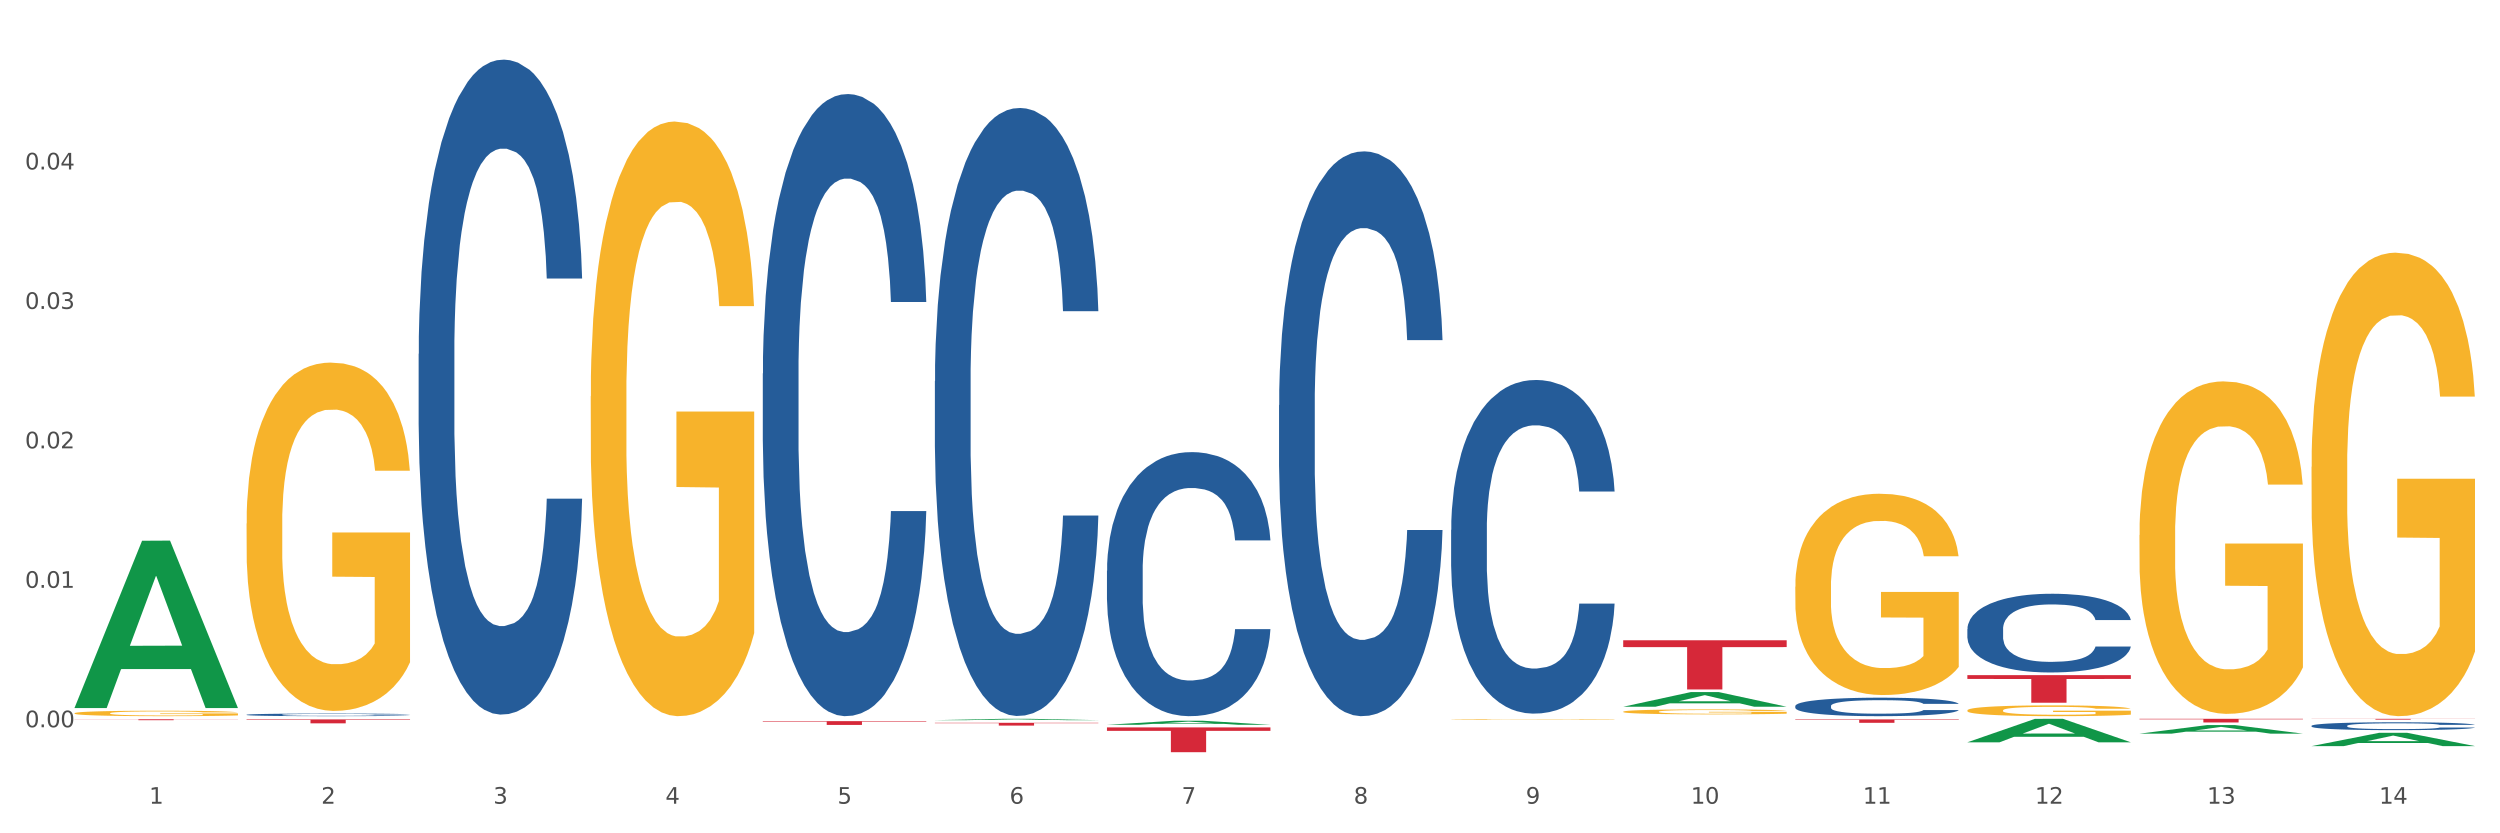
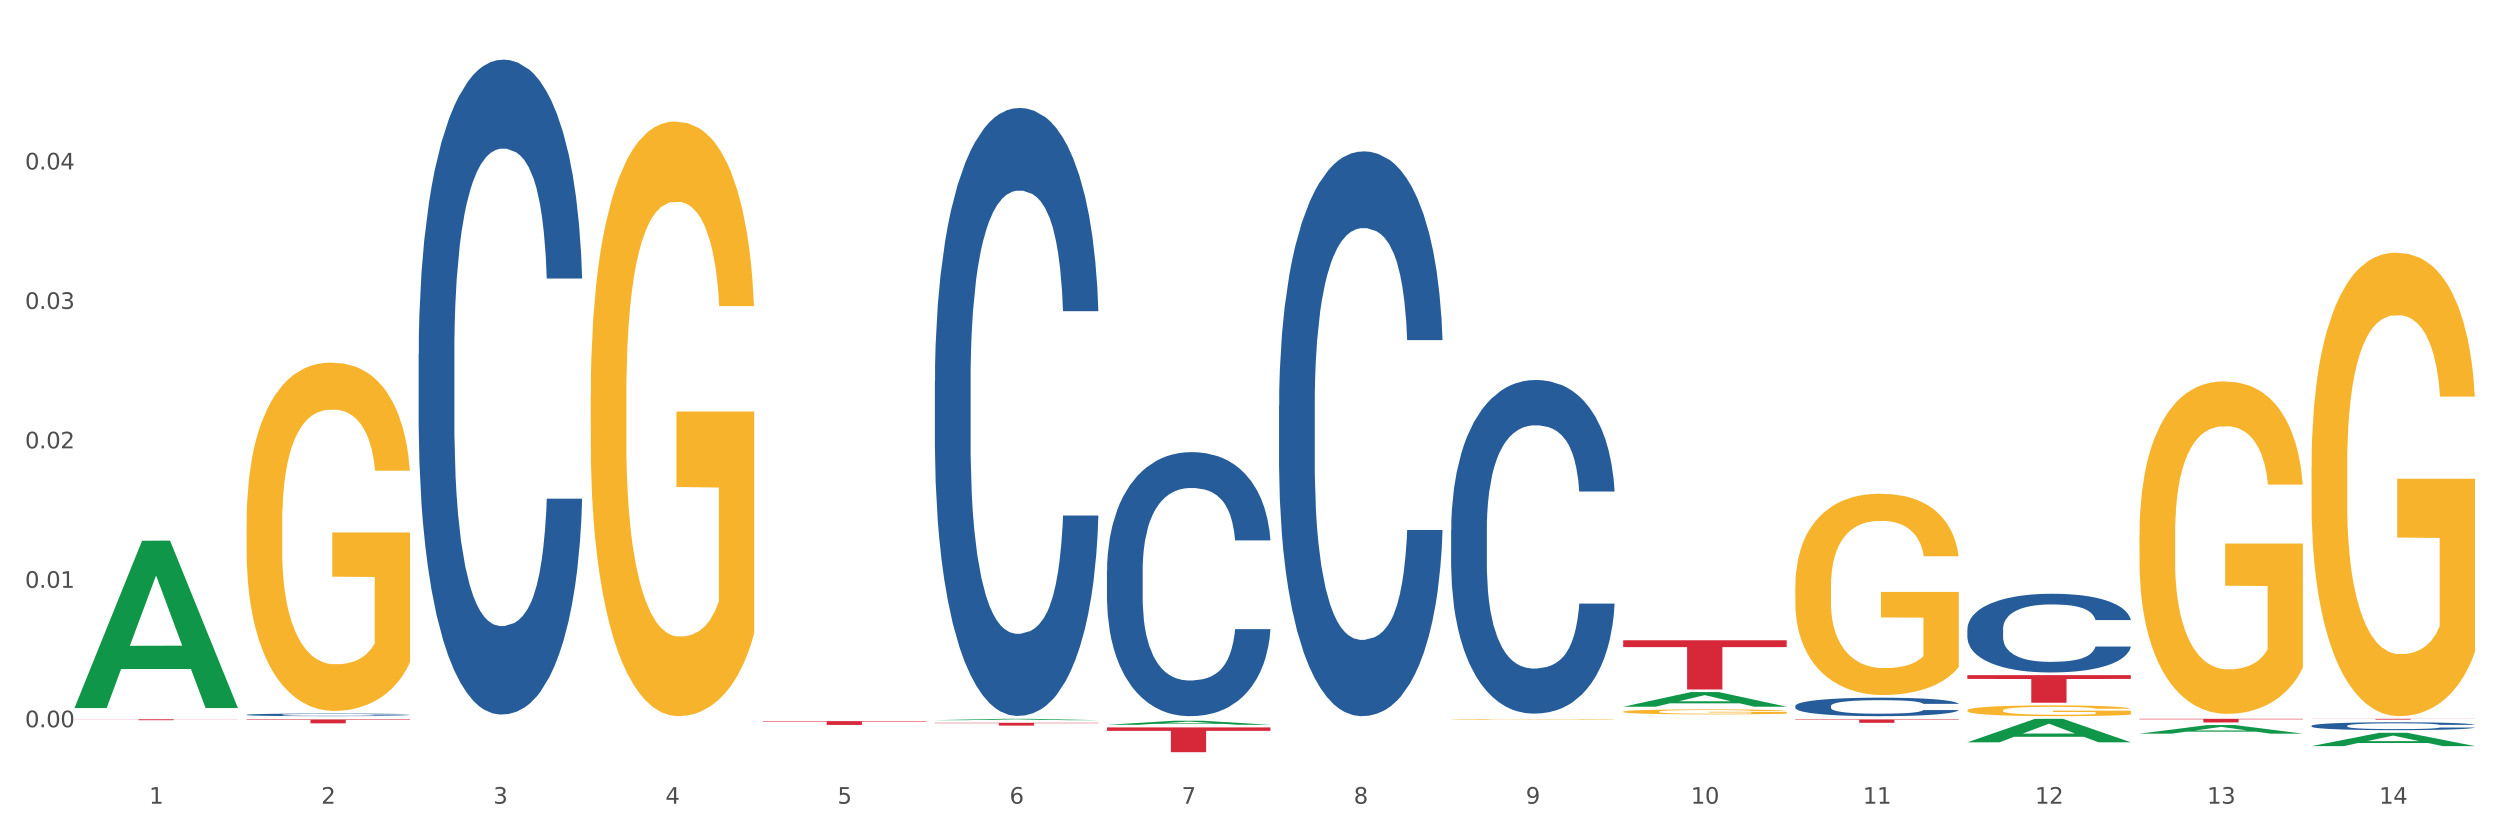
<svg xmlns="http://www.w3.org/2000/svg" xmlns:xlink="http://www.w3.org/1999/xlink" width="1080pt" height="360pt" viewBox="0 0 1080 360" version="1.1">
  <rect x="0" y="0" width="1080" height="360" fill="#333333" stroke="none" />
  <defs>
    <style type="text/css">*{stroke-linejoin: round; stroke-linecap: butt}</style>
  </defs>
  <g id="figure_1">
    <g id="patch_1">
      <path d="M 0 360  L 1080 360  L 1080 0  L 0 0  z " style="fill: #ffffff; stroke: #ffffff; stroke-linejoin: miter" />
    </g>
    <g id="axes_1">
      <g id="matplotlib.axis_1">
        <g id="xtick_1">
          <g id="text_1">
            <g style="fill: #4d4d4d" transform="translate(64.432 347.204) scale(0.096 -0.096)">
              <defs>
                <path id="DejaVuSans-31" d="M 794 531  L 1825 531  L 1825 4091  L 703 3866  L 703 4441  L 1819 4666  L 2450 4666  L 2450 531  L 3481 531  L 3481 0  L 794 0  L 794 531  z " transform="scale(0.016)" />
              </defs>
              <use xlink:href="#DejaVuSans-31" />
            </g>
          </g>
        </g>
        <g id="xtick_2">
          <g id="text_2">
            <g style="fill: #4d4d4d" transform="translate(138.771 347.204) scale(0.096 -0.096)">
              <defs>
                <path id="DejaVuSans-32" d="M 1228 531  L 3431 531  L 3431 0  L 469 0  L 469 531  Q 828 903 1448 1529  Q 2069 2156 2228 2338  Q 2531 2678 2651 2914  Q 2772 3150 2772 3378  Q 2772 3750 2511 3984  Q 2250 4219 1831 4219  Q 1534 4219 1204 4116  Q 875 4013 500 3803  L 500 4441  Q 881 4594 1212 4672  Q 1544 4750 1819 4750  Q 2544 4750 2975 4387  Q 3406 4025 3406 3419  Q 3406 3131 3298 2873  Q 3191 2616 2906 2266  Q 2828 2175 2409 1742  Q 1991 1309 1228 531  z " transform="scale(0.016)" />
              </defs>
              <use xlink:href="#DejaVuSans-32" />
            </g>
          </g>
        </g>
        <g id="xtick_3">
          <g id="text_3">
            <g style="fill: #4d4d4d" transform="translate(213.109 347.204) scale(0.096 -0.096)">
              <defs>
                <path id="DejaVuSans-33" d="M 2597 2516  Q 3050 2419 3304 2112  Q 3559 1806 3559 1356  Q 3559 666 3084 287  Q 2609 -91 1734 -91  Q 1441 -91 1130 -33  Q 819 25 488 141  L 488 750  Q 750 597 1062 519  Q 1375 441 1716 441  Q 2309 441 2620 675  Q 2931 909 2931 1356  Q 2931 1769 2642 2001  Q 2353 2234 1838 2234  L 1294 2234  L 1294 2753  L 1863 2753  Q 2328 2753 2575 2939  Q 2822 3125 2822 3475  Q 2822 3834 2567 4026  Q 2313 4219 1838 4219  Q 1578 4219 1281 4162  Q 984 4106 628 3988  L 628 4550  Q 988 4650 1302 4700  Q 1616 4750 1894 4750  Q 2613 4750 3031 4423  Q 3450 4097 3450 3541  Q 3450 3153 3228 2886  Q 3006 2619 2597 2516  z " transform="scale(0.016)" />
              </defs>
              <use xlink:href="#DejaVuSans-33" />
            </g>
          </g>
        </g>
        <g id="xtick_4">
          <g id="text_4">
            <g style="fill: #4d4d4d" transform="translate(287.448 347.204) scale(0.096 -0.096)">
              <defs>
                <path id="DejaVuSans-34" d="M 2419 4116  L 825 1625  L 2419 1625  L 2419 4116  z M 2253 4666  L 3047 4666  L 3047 1625  L 3713 1625  L 3713 1100  L 3047 1100  L 3047 0  L 2419 0  L 2419 1100  L 313 1100  L 313 1709  L 2253 4666  z " transform="scale(0.016)" />
              </defs>
              <use xlink:href="#DejaVuSans-34" />
            </g>
          </g>
        </g>
        <g id="xtick_5">
          <g id="text_5">
            <g style="fill: #4d4d4d" transform="translate(361.787 347.204) scale(0.096 -0.096)">
              <defs>
                <path id="DejaVuSans-35" d="M 691 4666  L 3169 4666  L 3169 4134  L 1269 4134  L 1269 2991  Q 1406 3038 1543 3061  Q 1681 3084 1819 3084  Q 2600 3084 3056 2656  Q 3513 2228 3513 1497  Q 3513 744 3044 326  Q 2575 -91 1722 -91  Q 1428 -91 1123 -41  Q 819 9 494 109  L 494 744  Q 775 591 1075 516  Q 1375 441 1709 441  Q 2250 441 2565 725  Q 2881 1009 2881 1497  Q 2881 1984 2565 2268  Q 2250 2553 1709 2553  Q 1456 2553 1204 2497  Q 953 2441 691 2322  L 691 4666  z " transform="scale(0.016)" />
              </defs>
              <use xlink:href="#DejaVuSans-35" />
            </g>
          </g>
        </g>
        <g id="xtick_6">
          <g id="text_6">
            <g style="fill: #4d4d4d" transform="translate(436.125 347.204) scale(0.096 -0.096)">
              <defs>
                <path id="DejaVuSans-36" d="M 2113 2584  Q 1688 2584 1439 2293  Q 1191 2003 1191 1497  Q 1191 994 1439 701  Q 1688 409 2113 409  Q 2538 409 2786 701  Q 3034 994 3034 1497  Q 3034 2003 2786 2293  Q 2538 2584 2113 2584  z M 3366 4563  L 3366 3988  Q 3128 4100 2886 4159  Q 2644 4219 2406 4219  Q 1781 4219 1451 3797  Q 1122 3375 1075 2522  Q 1259 2794 1537 2939  Q 1816 3084 2150 3084  Q 2853 3084 3261 2657  Q 3669 2231 3669 1497  Q 3669 778 3244 343  Q 2819 -91 2113 -91  Q 1303 -91 875 529  Q 447 1150 447 2328  Q 447 3434 972 4092  Q 1497 4750 2381 4750  Q 2619 4750 2861 4703  Q 3103 4656 3366 4563  z " transform="scale(0.016)" />
              </defs>
              <use xlink:href="#DejaVuSans-36" />
            </g>
          </g>
        </g>
        <g id="xtick_7">
          <g id="text_7">
            <g style="fill: #4d4d4d" transform="translate(510.464 347.204) scale(0.096 -0.096)">
              <defs>
                <path id="DejaVuSans-37" d="M 525 4666  L 3525 4666  L 3525 4397  L 1831 0  L 1172 0  L 2766 4134  L 525 4134  L 525 4666  z " transform="scale(0.016)" />
              </defs>
              <use xlink:href="#DejaVuSans-37" />
            </g>
          </g>
        </g>
        <g id="xtick_8">
          <g id="text_8">
            <g style="fill: #4d4d4d" transform="translate(584.803 347.204) scale(0.096 -0.096)">
              <defs>
                <path id="DejaVuSans-38" d="M 2034 2216  Q 1584 2216 1326 1975  Q 1069 1734 1069 1313  Q 1069 891 1326 650  Q 1584 409 2034 409  Q 2484 409 2743 651  Q 3003 894 3003 1313  Q 3003 1734 2745 1975  Q 2488 2216 2034 2216  z M 1403 2484  Q 997 2584 770 2862  Q 544 3141 544 3541  Q 544 4100 942 4425  Q 1341 4750 2034 4750  Q 2731 4750 3128 4425  Q 3525 4100 3525 3541  Q 3525 3141 3298 2862  Q 3072 2584 2669 2484  Q 3125 2378 3379 2068  Q 3634 1759 3634 1313  Q 3634 634 3220 271  Q 2806 -91 2034 -91  Q 1263 -91 848 271  Q 434 634 434 1313  Q 434 1759 690 2068  Q 947 2378 1403 2484  z M 1172 3481  Q 1172 3119 1398 2916  Q 1625 2713 2034 2713  Q 2441 2713 2670 2916  Q 2900 3119 2900 3481  Q 2900 3844 2670 4047  Q 2441 4250 2034 4250  Q 1625 4250 1398 4047  Q 1172 3844 1172 3481  z " transform="scale(0.016)" />
              </defs>
              <use xlink:href="#DejaVuSans-38" />
            </g>
          </g>
        </g>
        <g id="xtick_9">
          <g id="text_9">
            <g style="fill: #4d4d4d" transform="translate(659.142 347.204) scale(0.096 -0.096)">
              <defs>
                <path id="DejaVuSans-39" d="M 703 97  L 703 672  Q 941 559 1184 500  Q 1428 441 1663 441  Q 2288 441 2617 861  Q 2947 1281 2994 2138  Q 2813 1869 2534 1725  Q 2256 1581 1919 1581  Q 1219 1581 811 2004  Q 403 2428 403 3163  Q 403 3881 828 4315  Q 1253 4750 1959 4750  Q 2769 4750 3195 4129  Q 3622 3509 3622 2328  Q 3622 1225 3098 567  Q 2575 -91 1691 -91  Q 1453 -91 1209 -44  Q 966 3 703 97  z M 1959 2075  Q 2384 2075 2632 2365  Q 2881 2656 2881 3163  Q 2881 3666 2632 3958  Q 2384 4250 1959 4250  Q 1534 4250 1286 3958  Q 1038 3666 1038 3163  Q 1038 2656 1286 2365  Q 1534 2075 1959 2075  z " transform="scale(0.016)" />
              </defs>
              <use xlink:href="#DejaVuSans-39" />
            </g>
          </g>
        </g>
        <g id="xtick_10">
          <g id="text_10">
            <g style="fill: #4d4d4d" transform="translate(730.426 347.204) scale(0.096 -0.096)">
              <defs>
                <path id="DejaVuSans-30" d="M 2034 4250  Q 1547 4250 1301 3770  Q 1056 3291 1056 2328  Q 1056 1369 1301 889  Q 1547 409 2034 409  Q 2525 409 2770 889  Q 3016 1369 3016 2328  Q 3016 3291 2770 3770  Q 2525 4250 2034 4250  z M 2034 4750  Q 2819 4750 3233 4129  Q 3647 3509 3647 2328  Q 3647 1150 3233 529  Q 2819 -91 2034 -91  Q 1250 -91 836 529  Q 422 1150 422 2328  Q 422 3509 836 4129  Q 1250 4750 2034 4750  z " transform="scale(0.016)" />
              </defs>
              <use xlink:href="#DejaVuSans-31" />
              <use xlink:href="#DejaVuSans-30" transform="translate(63.623 0)" />
            </g>
          </g>
        </g>
        <g id="xtick_11">
          <g id="text_11">
            <g style="fill: #4d4d4d" transform="translate(804.765 347.204) scale(0.096 -0.096)">
              <use xlink:href="#DejaVuSans-31" />
              <use xlink:href="#DejaVuSans-31" transform="translate(63.623 0)" />
            </g>
          </g>
        </g>
        <g id="xtick_12">
          <g id="text_12">
            <g style="fill: #4d4d4d" transform="translate(879.104 347.204) scale(0.096 -0.096)">
              <use xlink:href="#DejaVuSans-31" />
              <use xlink:href="#DejaVuSans-32" transform="translate(63.623 0)" />
            </g>
          </g>
        </g>
        <g id="xtick_13">
          <g id="text_13">
            <g style="fill: #4d4d4d" transform="translate(953.442 347.204) scale(0.096 -0.096)">
              <use xlink:href="#DejaVuSans-31" />
              <use xlink:href="#DejaVuSans-33" transform="translate(63.623 0)" />
            </g>
          </g>
        </g>
        <g id="xtick_14">
          <g id="text_14">
            <g style="fill: #4d4d4d" transform="translate(1027.781 347.204) scale(0.096 -0.096)">
              <use xlink:href="#DejaVuSans-31" />
              <use xlink:href="#DejaVuSans-34" transform="translate(63.623 0)" />
            </g>
          </g>
        </g>
        <g id="xtick_15" />
        <g id="xtick_16" />
        <g id="xtick_17" />
        <g id="xtick_18" />
        <g id="xtick_19" />
        <g id="xtick_20" />
        <g id="xtick_21" />
        <g id="xtick_22" />
        <g id="xtick_23" />
        <g id="xtick_24" />
        <g id="xtick_25" />
        <g id="xtick_26" />
        <g id="xtick_27" />
      </g>
      <g id="matplotlib.axis_2">
        <g id="ytick_1">
          <g id="text_15">
            <g style="fill: #4d4d4d" transform="translate(10.8 314.176) scale(0.096 -0.096)">
              <defs>
                <path id="DejaVuSans-2e" d="M 684 794  L 1344 794  L 1344 0  L 684 0  L 684 794  z " transform="scale(0.016)" />
              </defs>
              <use xlink:href="#DejaVuSans-30" />
              <use xlink:href="#DejaVuSans-2e" transform="translate(63.623 0)" />
              <use xlink:href="#DejaVuSans-30" transform="translate(95.41 0)" />
              <use xlink:href="#DejaVuSans-30" transform="translate(159.033 0)" />
            </g>
          </g>
        </g>
        <g id="ytick_2">
          <g id="text_16">
            <g style="fill: #4d4d4d" transform="translate(10.8 253.934) scale(0.096 -0.096)">
              <use xlink:href="#DejaVuSans-30" />
              <use xlink:href="#DejaVuSans-2e" transform="translate(63.623 0)" />
              <use xlink:href="#DejaVuSans-30" transform="translate(95.41 0)" />
              <use xlink:href="#DejaVuSans-31" transform="translate(159.033 0)" />
            </g>
          </g>
        </g>
        <g id="ytick_3">
          <g id="text_17">
            <g style="fill: #4d4d4d" transform="translate(10.8 193.692) scale(0.096 -0.096)">
              <use xlink:href="#DejaVuSans-30" />
              <use xlink:href="#DejaVuSans-2e" transform="translate(63.623 0)" />
              <use xlink:href="#DejaVuSans-30" transform="translate(95.41 0)" />
              <use xlink:href="#DejaVuSans-32" transform="translate(159.033 0)" />
            </g>
          </g>
        </g>
        <g id="ytick_4">
          <g id="text_18">
            <g style="fill: #4d4d4d" transform="translate(10.8 133.45) scale(0.096 -0.096)">
              <use xlink:href="#DejaVuSans-30" />
              <use xlink:href="#DejaVuSans-2e" transform="translate(63.623 0)" />
              <use xlink:href="#DejaVuSans-30" transform="translate(95.41 0)" />
              <use xlink:href="#DejaVuSans-33" transform="translate(159.033 0)" />
            </g>
          </g>
        </g>
        <g id="ytick_5">
          <g id="text_19">
            <g style="fill: #4d4d4d" transform="translate(10.8 73.208) scale(0.096 -0.096)">
              <use xlink:href="#DejaVuSans-30" />
              <use xlink:href="#DejaVuSans-2e" transform="translate(63.623 0)" />
              <use xlink:href="#DejaVuSans-30" transform="translate(95.41 0)" />
              <use xlink:href="#DejaVuSans-34" transform="translate(159.033 0)" />
            </g>
          </g>
        </g>
        <g id="ytick_6" />
        <g id="ytick_7" />
        <g id="ytick_8" />
        <g id="ytick_9" />
        <g id="ytick_10" />
      </g>
      <g id="PolyCollection_1">
        <path d="M 32.175 305.756  L 32.248 305.688  L 61.37 233.603  L 73.456 233.535  L 102.797 305.892  L 88.818 305.892  L 82.484 289.043  L 52.415 289.043  L 52.197 289.315  L 46.081 305.892  L 32.175 305.892  L 32.175 305.756  L 56.201 278.987  L 78.698 278.92  L 67.559 248.957  L 67.413 248.821  L 67.267 249.025  L 56.128 278.92  L 56.201 278.987  L 32.175 305.756  z " clip-path="url(#p12ffc79127)" style="fill: #109648" />
        <path d="M 924.24 231.13  L 924.323 230.998  L 924.323 226.276  L 924.49 222.21  L 925.323 212.372  L 926.574 204.239  L 927.491 199.91  L 928.408 196.368  L 929.492 192.826  L 930.826 189.153  L 933.244 183.775  L 934.745 181.021  L 936.58 178.135  L 939.915 173.937  L 942.333 171.576  L 944.834 169.608  L 948.92 167.247  L 951.588 166.198  L 954.423 165.411  L 957.841 164.886  L 960.426 164.755  L 966.096 165.148  L 970.932 166.329  L 973.266 167.247  L 976.268 168.821  L 977.852 169.871  L 980.437 171.969  L 983.105 174.724  L 984.939 177.085  L 987.691 181.545  L 989.775 186.005  L 991.693 191.515  L 992.693 195.319  L 993.444 198.86  L 994.111 202.927  L 994.778 209.354  L 979.77 209.354  L 979.186 204.763  L 978.269 200.435  L 976.935 196.237  L 975.768 193.613  L 973.766 190.334  L 971.932 188.235  L 970.014 186.661  L 967.68 185.349  L 965.845 184.693  L 963.261 184.169  L 958.175 184.3  L 954.756 185.349  L 952.422 186.661  L 950.921 187.842  L 949.587 189.153  L 948.086 190.99  L 946.335 193.745  L 945.084 196.237  L 943.834 199.385  L 942.833 202.533  L 941.916 206.206  L 941.165 210.142  L 940.582 214.208  L 940.081 219.193  L 939.665 227.457  L 939.665 245.428  L 939.831 249.494  L 940.248 254.872  L 940.749 258.939  L 941.582 263.792  L 942.333 267.072  L 943.75 271.794  L 945.334 275.729  L 946.585 278.222  L 947.836 280.32  L 950.004 283.206  L 952.422 285.567  L 954.506 287.01  L 957.341 288.322  L 959.259 288.847  L 960.926 289.109  L 965.012 289.109  L 967.93 288.716  L 971.182 287.797  L 973.683 286.617  L 975.768 285.174  L 978.102 282.813  L 979.603 280.583  L 979.603 253.167  L 961.26 253.036  L 961.26 234.803  L 994.861 234.803  L 994.861 288.322  L 993.444 291.077  L 991.86 293.569  L 990.192 295.799  L 987.691 298.554  L 984.689 301.177  L 982.021 303.014  L 979.186 304.588  L 975.851 306.031  L 971.515 307.343  L 968.847 307.867  L 965.512 308.261  L 961.593 308.392  L 958.175 308.13  L 954.84 307.474  L 951.338 306.293  L 947.919 304.588  L 945.334 302.883  L 942.75 300.784  L 939.998 298.029  L 937.83 295.406  L 936.163 293.044  L 934.328 290.027  L 932.327 286.092  L 930.826 282.55  L 929.492 278.877  L 928.075 274.155  L 927.074 270.089  L 926.074 264.973  L 925.49 261.169  L 924.823 255.266  L 924.323 247.002  L 924.24 231.13  z " clip-path="url(#p12ffc79127)" style="fill: #f7b32b" />
        <path d="M 998.578 201.678  L 998.662 201.495  L 998.662 194.912  L 998.828 189.243  L 999.662 175.528  L 1000.913 164.19  L 1001.83 158.155  L 1002.747 153.217  L 1003.831 148.28  L 1005.165 143.16  L 1007.583 135.662  L 1009.084 131.822  L 1010.918 127.798  L 1014.253 121.946  L 1016.671 118.655  L 1019.173 115.912  L 1023.258 112.62  L 1025.926 111.157  L 1028.761 110.06  L 1032.18 109.328  L 1034.765 109.145  L 1040.434 109.694  L 1045.27 111.34  L 1047.605 112.62  L 1050.607 114.815  L 1052.191 116.277  L 1054.775 119.203  L 1057.444 123.044  L 1059.278 126.335  L 1062.029 132.553  L 1064.114 138.771  L 1066.032 146.451  L 1067.032 151.755  L 1067.783 156.692  L 1068.45 162.361  L 1069.117 171.322  L 1054.108 171.322  L 1053.525 164.921  L 1052.608 158.886  L 1051.274 153.035  L 1050.106 149.377  L 1048.105 144.805  L 1046.271 141.879  L 1044.353 139.685  L 1042.019 137.856  L 1040.184 136.942  L 1037.599 136.21  L 1032.513 136.393  L 1029.095 137.856  L 1026.76 139.685  L 1025.259 141.331  L 1023.925 143.16  L 1022.425 145.72  L 1020.674 149.56  L 1019.423 153.035  L 1018.172 157.424  L 1017.172 161.812  L 1016.255 166.933  L 1015.504 172.419  L 1014.92 178.088  L 1014.42 185.037  L 1014.003 196.558  L 1014.003 221.611  L 1014.17 227.28  L 1014.587 234.778  L 1015.087 240.447  L 1015.921 247.213  L 1016.671 251.785  L 1018.089 258.368  L 1019.673 263.855  L 1020.924 267.329  L 1022.174 270.255  L 1024.342 274.278  L 1026.76 277.57  L 1028.845 279.582  L 1031.68 281.41  L 1033.597 282.142  L 1035.265 282.507  L 1039.35 282.507  L 1042.269 281.959  L 1045.52 280.679  L 1048.022 279.033  L 1050.106 277.021  L 1052.441 273.73  L 1053.942 270.621  L 1053.942 232.401  L 1035.598 232.218  L 1035.598 206.799  L 1069.2 206.799  L 1069.2 281.41  L 1067.783 285.251  L 1066.198 288.725  L 1064.531 291.834  L 1062.029 295.674  L 1059.028 299.332  L 1056.36 301.892  L 1053.525 304.086  L 1050.19 306.098  L 1045.854 307.927  L 1043.186 308.658  L 1039.851 309.207  L 1035.932 309.39  L 1032.513 309.024  L 1029.178 308.109  L 1025.676 306.464  L 1022.258 304.086  L 1019.673 301.709  L 1017.088 298.783  L 1014.337 294.943  L 1012.169 291.285  L 1010.501 287.994  L 1008.667 283.788  L 1006.666 278.301  L 1005.165 273.364  L 1003.831 268.244  L 1002.414 261.66  L 1001.413 255.991  L 1000.413 248.859  L 999.829 243.556  L 999.162 235.327  L 998.662 223.806  L 998.578 201.678  z " clip-path="url(#p12ffc79127)" style="fill: #f7b32b" />
        <path d="M 32.175 310.727  L 102.797 310.727  L 102.797 310.782  L 75.017 310.783  L 75.017 311.125  L 59.788 311.125  L 59.788 310.783  L 32.175 310.782  L 32.175 310.728  L 32.175 310.727  z " clip-path="url(#p12ffc79127)" style="fill: #d62839" />
        <path d="M 106.514 310.767  L 177.135 310.767  L 177.135 311.005  L 149.355 311.007  L 149.355 312.48  L 134.126 312.48  L 134.126 311.007  L 106.514 311.005  L 106.514 310.769  L 106.514 310.767  z " clip-path="url(#p12ffc79127)" style="fill: #d62839" />
        <path d="M 329.53 311.521  L 400.152 311.521  L 400.152 311.751  L 372.371 311.752  L 372.371 313.172  L 357.143 313.172  L 357.143 311.752  L 329.53 311.751  L 329.53 311.523  L 329.53 311.521  z " clip-path="url(#p12ffc79127)" style="fill: #d62839" />
        <path d="M 403.869 312.252  L 474.49 312.252  L 474.49 312.419  L 446.71 312.421  L 446.71 313.455  L 431.481 313.455  L 431.481 312.421  L 403.869 312.419  L 403.869 312.253  L 403.869 312.252  z " clip-path="url(#p12ffc79127)" style="fill: #d62839" />
        <path d="M 478.207 314.247  L 548.829 314.247  L 548.829 315.734  L 521.049 315.744  L 521.049 324.95  L 505.82 324.95  L 505.82 315.744  L 478.207 315.734  L 478.207 314.257  L 478.207 314.247  z " clip-path="url(#p12ffc79127)" style="fill: #d62839" />
        <path d="M 701.223 276.595  L 771.845 276.595  L 771.845 279.547  L 744.065 279.567  L 744.065 297.837  L 728.836 297.837  L 728.836 279.567  L 701.223 279.547  L 701.223 276.615  L 701.223 276.595  z " clip-path="url(#p12ffc79127)" style="fill: #d62839" />
        <path d="M 775.562 310.773  L 846.184 310.773  L 846.184 310.979  L 818.404 310.98  L 818.404 312.256  L 803.175 312.256  L 803.175 310.98  L 775.562 310.979  L 775.562 310.774  L 775.562 310.773  z " clip-path="url(#p12ffc79127)" style="fill: #d62839" />
        <path d="M 924.24 310.529  L 994.861 310.529  L 994.861 310.747  L 967.081 310.748  L 967.081 312.097  L 951.852 312.097  L 951.852 310.748  L 924.24 310.747  L 924.24 310.53  L 924.24 310.529  z " clip-path="url(#p12ffc79127)" style="fill: #d62839" />
        <path d="M 849.901 306.883  L 849.984 306.879  L 849.984 306.726  L 850.151 306.594  L 850.985 306.275  L 852.235 306.011  L 853.153 305.871  L 854.07 305.756  L 855.154 305.641  L 856.488 305.522  L 858.906 305.347  L 860.407 305.258  L 862.241 305.164  L 865.576 305.028  L 867.994 304.952  L 870.495 304.888  L 874.581 304.811  L 877.249 304.777  L 880.084 304.752  L 883.502 304.735  L 886.087 304.73  L 891.757 304.743  L 896.593 304.781  L 898.927 304.811  L 901.929 304.862  L 903.513 304.896  L 906.098 304.964  L 908.766 305.054  L 910.601 305.13  L 913.352 305.275  L 915.436 305.42  L 917.354 305.598  L 918.355 305.722  L 919.105 305.837  L 919.772 305.969  L 920.439 306.177  L 905.431 306.177  L 904.847 306.028  L 903.93 305.888  L 902.596 305.752  L 901.429 305.666  L 899.428 305.56  L 897.593 305.492  L 895.676 305.441  L 893.341 305.398  L 891.507 305.377  L 888.922 305.36  L 883.836 305.364  L 880.417 305.398  L 878.083 305.441  L 876.582 305.479  L 875.248 305.522  L 873.747 305.581  L 871.996 305.671  L 870.745 305.752  L 869.495 305.854  L 868.494 305.956  L 867.577 306.075  L 866.827 306.203  L 866.243 306.334  L 865.743 306.496  L 865.326 306.764  L 865.326 307.347  L 865.493 307.479  L 865.91 307.654  L 866.41 307.785  L 867.244 307.943  L 867.994 308.049  L 869.411 308.202  L 870.996 308.33  L 872.246 308.411  L 873.497 308.479  L 875.665 308.573  L 878.083 308.649  L 880.167 308.696  L 883.002 308.739  L 884.92 308.756  L 886.587 308.764  L 890.673 308.764  L 893.591 308.751  L 896.843 308.722  L 899.344 308.683  L 901.429 308.636  L 903.763 308.56  L 905.264 308.487  L 905.264 307.598  L 886.921 307.594  L 886.921 307.003  L 920.523 307.003  L 920.523 308.739  L 919.105 308.828  L 917.521 308.909  L 915.853 308.981  L 913.352 309.07  L 910.35 309.156  L 907.682 309.215  L 904.847 309.266  L 901.512 309.313  L 897.177 309.355  L 894.508 309.373  L 891.173 309.385  L 887.254 309.39  L 883.836 309.381  L 880.501 309.36  L 876.999 309.321  L 873.58 309.266  L 870.996 309.211  L 868.411 309.143  L 865.659 309.053  L 863.492 308.968  L 861.824 308.892  L 859.99 308.794  L 857.989 308.666  L 856.488 308.551  L 855.154 308.432  L 853.736 308.279  L 852.736 308.147  L 851.735 307.981  L 851.151 307.858  L 850.484 307.666  L 849.984 307.398  L 849.901 306.883  z " clip-path="url(#p12ffc79127)" style="fill: #f7b32b" />
        <path d="M 998.578 310.529  L 1069.2 310.529  L 1069.2 310.577  L 1041.42 310.577  L 1041.42 310.878  L 1026.191 310.878  L 1026.191 310.577  L 998.578 310.577  L 998.578 310.529  L 998.578 310.529  z " clip-path="url(#p12ffc79127)" style="fill: #d62839" />
        <path d="M 998.578 313.549  L 998.662 313.545  L 998.662 313.458  L 998.912 313.34  L 999.83 313.122  L 1000.999 312.957  L 1003.003 312.764  L 1004.088 312.683  L 1005.507 312.593  L 1008.429 312.446  L 1011.768 312.322  L 1014.105 312.253  L 1015.858 312.21  L 1019.781 312.132  L 1022.035 312.098  L 1024.373 312.07  L 1026.376 312.051  L 1029.715 312.029  L 1032.387 312.02  L 1035.475 312.017  L 1038.063 312.02  L 1041.486 312.032  L 1046.494 312.07  L 1048.414 312.092  L 1051.002 312.129  L 1053.673 312.179  L 1055.844 312.229  L 1058.348 312.3  L 1060.936 312.394  L 1063.44 312.512  L 1065.193 312.621  L 1066.612 312.736  L 1067.864 312.876  L 1068.783 313.029  L 1069.2 313.156  L 1053.924 313.156  L 1053.506 313.041  L 1052.671 312.917  L 1051.837 312.833  L 1050.918 312.764  L 1049.499 312.686  L 1048.247 312.636  L 1046.16 312.577  L 1044.24 312.54  L 1042.654 312.518  L 1040.734 312.499  L 1036.644 312.481  L 1033.722 312.481  L 1031.886 312.487  L 1029.632 312.503  L 1027.712 312.524  L 1025.458 312.562  L 1023.705 312.602  L 1021.952 312.655  L 1020.95 312.692  L 1019.448 312.761  L 1018.446 312.817  L 1017.11 312.913  L 1016.359 312.982  L 1015.023 313.159  L 1014.439 313.29  L 1014.188 313.38  L 1014.022 313.48  L 1014.022 313.966  L 1014.522 314.184  L 1014.94 314.277  L 1015.608 314.383  L 1016.86 314.52  L 1018.696 314.654  L 1020.616 314.75  L 1022.202 314.809  L 1023.705 314.853  L 1025.207 314.887  L 1027.044 314.918  L 1028.547 314.937  L 1030.8 314.956  L 1033.472 314.965  L 1035.559 314.965  L 1039.816 314.949  L 1041.736 314.934  L 1043.572 314.912  L 1045.576 314.878  L 1047.162 314.841  L 1048.08 314.813  L 1049.583 314.753  L 1050.752 314.691  L 1051.753 314.619  L 1052.421 314.557  L 1053.172 314.464  L 1053.757 314.358  L 1053.924 314.302  L 1069.2 314.302  L 1068.866 314.414  L 1068.282 314.523  L 1067.113 314.669  L 1066.195 314.753  L 1064.776 314.856  L 1063.273 314.943  L 1061.186 315.04  L 1059.266 315.111  L 1057.263 315.174  L 1055.092 315.23  L 1051.169 315.307  L 1049.75 315.329  L 1046.745 315.367  L 1044.407 315.388  L 1040.985 315.41  L 1037.479 315.423  L 1033.806 315.426  L 1030.55 315.42  L 1026.96 315.401  L 1024.707 315.382  L 1022.202 315.354  L 1019.281 315.311  L 1016.526 315.258  L 1013.938 315.195  L 1011.517 315.124  L 1009.263 315.043  L 1006.342 314.909  L 1004.171 314.778  L 1002.585 314.657  L 1001.5 314.554  L 1000.415 314.423  L 999.83 314.333  L 998.912 314.115  L 998.578 313.913  L 998.578 313.549  z " clip-path="url(#p12ffc79127)" style="fill: #255c99" />
        <path d="M 849.901 271.781  L 849.984 271.75  L 849.984 270.88  L 850.235 269.7  L 851.153 267.526  L 852.322 265.88  L 854.325 263.954  L 855.41 263.147  L 856.829 262.246  L 859.751 260.786  L 863.09 259.544  L 865.428 258.86  L 867.181 258.426  L 871.104 257.649  L 873.358 257.308  L 875.695 257.028  L 877.699 256.842  L 881.038 256.624  L 883.709 256.531  L 886.798 256.5  L 889.386 256.531  L 892.808 256.655  L 897.817 257.028  L 899.737 257.245  L 902.325 257.618  L 904.996 258.115  L 907.166 258.612  L 909.671 259.326  L 912.258 260.258  L 914.763 261.438  L 916.516 262.525  L 917.935 263.675  L 919.187 265.072  L 920.105 266.594  L 920.523 267.868  L 905.246 267.868  L 904.829 266.718  L 903.994 265.476  L 903.159 264.638  L 902.241 263.954  L 900.822 263.178  L 899.57 262.681  L 897.483 262.091  L 895.563 261.718  L 893.977 261.501  L 892.057 261.314  L 887.966 261.128  L 885.045 261.128  L 883.208 261.19  L 880.954 261.345  L 879.034 261.563  L 876.78 261.935  L 875.027 262.339  L 873.274 262.867  L 872.273 263.24  L 870.77 263.923  L 869.768 264.482  L 868.433 265.445  L 867.681 266.128  L 866.346 267.899  L 865.761 269.203  L 865.511 270.104  L 865.344 271.098  L 865.344 275.943  L 865.845 278.117  L 866.262 279.049  L 866.93 280.105  L 868.182 281.472  L 870.019 282.807  L 871.939 283.77  L 873.525 284.36  L 875.027 284.795  L 876.53 285.137  L 878.367 285.447  L 879.869 285.634  L 882.123 285.82  L 884.794 285.913  L 886.881 285.913  L 891.139 285.758  L 893.059 285.603  L 894.895 285.385  L 896.899 285.043  L 898.485 284.671  L 899.403 284.391  L 900.905 283.801  L 902.074 283.18  L 903.076 282.466  L 903.744 281.844  L 904.495 280.913  L 905.079 279.857  L 905.246 279.297  L 920.523 279.297  L 920.189 280.416  L 919.604 281.503  L 918.436 282.962  L 917.517 283.801  L 916.098 284.826  L 914.596 285.696  L 912.509 286.659  L 910.589 287.373  L 908.585 287.994  L 906.415 288.553  L 902.491 289.33  L 901.072 289.547  L 898.067 289.92  L 895.73 290.137  L 892.307 290.355  L 888.801 290.479  L 885.128 290.51  L 881.873 290.448  L 878.283 290.261  L 876.029 290.075  L 873.525 289.796  L 870.603 289.361  L 867.848 288.833  L 865.261 288.212  L 862.84 287.497  L 860.586 286.69  L 857.664 285.354  L 855.494 284.05  L 853.908 282.838  L 852.823 281.813  L 851.737 280.509  L 851.153 279.608  L 850.235 277.434  L 849.901 275.415  L 849.901 271.781  z " clip-path="url(#p12ffc79127)" style="fill: #255c99" />
        <path d="M 775.562 304.988  L 775.646 304.981  L 775.646 304.777  L 775.896 304.499  L 776.814 303.988  L 777.983 303.602  L 779.986 303.149  L 781.072 302.959  L 782.491 302.748  L 785.412 302.405  L 788.752 302.113  L 791.089 301.952  L 792.842 301.85  L 796.765 301.667  L 799.019 301.587  L 801.357 301.522  L 803.36 301.478  L 806.699 301.427  L 809.37 301.405  L 812.459 301.397  L 815.047 301.405  L 818.469 301.434  L 823.478 301.522  L 825.398 301.573  L 827.986 301.66  L 830.657 301.777  L 832.828 301.894  L 835.332 302.062  L 837.92 302.281  L 840.424 302.558  L 842.177 302.813  L 843.596 303.083  L 844.848 303.412  L 845.766 303.77  L 846.184 304.069  L 830.908 304.069  L 830.49 303.799  L 829.655 303.507  L 828.821 303.31  L 827.902 303.149  L 826.483 302.967  L 825.231 302.85  L 823.144 302.711  L 821.224 302.624  L 819.638 302.573  L 817.718 302.529  L 813.628 302.485  L 810.706 302.485  L 808.87 302.5  L 806.616 302.536  L 804.696 302.587  L 802.442 302.675  L 800.689 302.77  L 798.936 302.894  L 797.934 302.981  L 796.431 303.142  L 795.43 303.273  L 794.094 303.499  L 793.343 303.66  L 792.007 304.076  L 791.423 304.383  L 791.172 304.594  L 791.005 304.828  L 791.005 305.966  L 791.506 306.477  L 791.924 306.696  L 792.591 306.944  L 793.844 307.266  L 795.68 307.579  L 797.6 307.806  L 799.186 307.944  L 800.689 308.047  L 802.191 308.127  L 804.028 308.2  L 805.53 308.244  L 807.784 308.287  L 810.456 308.309  L 812.543 308.309  L 816.8 308.273  L 818.72 308.236  L 820.556 308.185  L 822.56 308.105  L 824.146 308.017  L 825.064 307.952  L 826.567 307.813  L 827.735 307.667  L 828.737 307.499  L 829.405 307.353  L 830.156 307.134  L 830.741 306.886  L 830.908 306.755  L 846.184 306.755  L 845.85 307.017  L 845.266 307.273  L 844.097 307.616  L 843.179 307.813  L 841.76 308.054  L 840.257 308.258  L 838.17 308.484  L 836.25 308.652  L 834.247 308.798  L 832.076 308.93  L 828.153 309.112  L 826.734 309.163  L 823.728 309.251  L 821.391 309.302  L 817.969 309.353  L 814.463 309.382  L 810.79 309.39  L 807.534 309.375  L 803.944 309.331  L 801.69 309.287  L 799.186 309.222  L 796.264 309.119  L 793.51 308.995  L 790.922 308.849  L 788.501 308.682  L 786.247 308.492  L 783.325 308.178  L 781.155 307.871  L 779.569 307.587  L 778.484 307.346  L 777.399 307.039  L 776.814 306.828  L 775.896 306.317  L 775.562 305.842  L 775.562 304.988  z " clip-path="url(#p12ffc79127)" style="fill: #255c99" />
        <path d="M 626.885 228.915  L 626.968 228.783  L 626.968 225.098  L 627.219 220.095  L 628.137 210.881  L 629.306 203.904  L 631.309 195.743  L 632.394 192.321  L 633.813 188.503  L 636.735 182.317  L 640.074 177.051  L 642.411 174.155  L 644.164 172.312  L 648.088 169.022  L 650.342 167.574  L 652.679 166.389  L 654.683 165.599  L 658.022 164.678  L 660.693 164.283  L 663.782 164.151  L 666.369 164.283  L 669.792 164.809  L 674.801 166.389  L 676.721 167.31  L 679.308 168.89  L 681.98 170.996  L 684.15 173.102  L 686.654 176.13  L 689.242 180.079  L 691.747 185.081  L 693.5 189.688  L 694.919 194.558  L 696.171 200.482  L 697.089 206.932  L 697.506 212.329  L 682.23 212.329  L 681.813 207.459  L 680.978 202.193  L 680.143 198.639  L 679.225 195.743  L 677.806 192.452  L 676.554 190.346  L 674.467 187.845  L 672.547 186.266  L 670.961 185.344  L 669.041 184.554  L 664.95 183.765  L 662.029 183.765  L 660.192 184.028  L 657.938 184.686  L 656.018 185.607  L 653.764 187.187  L 652.011 188.898  L 650.258 191.136  L 649.257 192.716  L 647.754 195.612  L 646.752 197.981  L 645.417 202.062  L 644.665 204.958  L 643.33 212.461  L 642.745 217.989  L 642.495 221.807  L 642.328 226.019  L 642.328 246.554  L 642.829 255.768  L 643.246 259.717  L 643.914 264.193  L 645.166 269.985  L 647.003 275.645  L 648.923 279.725  L 650.509 282.227  L 652.011 284.069  L 653.514 285.517  L 655.35 286.834  L 656.853 287.624  L 659.107 288.413  L 661.778 288.808  L 663.865 288.808  L 668.122 288.15  L 670.042 287.492  L 671.879 286.57  L 673.882 285.122  L 675.468 283.543  L 676.387 282.358  L 677.889 279.857  L 679.058 277.224  L 680.06 274.197  L 680.728 271.564  L 681.479 267.615  L 682.063 263.14  L 682.23 260.77  L 697.506 260.77  L 697.173 265.509  L 696.588 270.116  L 695.42 276.303  L 694.501 279.857  L 693.082 284.201  L 691.58 287.887  L 689.493 291.967  L 687.573 294.995  L 685.569 297.628  L 683.399 299.997  L 679.475 303.288  L 678.056 304.209  L 675.051 305.789  L 672.714 306.71  L 669.291 307.632  L 665.785 308.158  L 662.112 308.29  L 658.856 308.027  L 655.267 307.237  L 653.013 306.447  L 650.509 305.262  L 647.587 303.42  L 644.832 301.182  L 642.244 298.549  L 639.824 295.522  L 637.57 292.099  L 634.648 286.439  L 632.478 280.91  L 630.892 275.776  L 629.806 271.433  L 628.721 265.904  L 628.137 262.087  L 627.219 252.872  L 626.885 244.316  L 626.885 228.915  z " clip-path="url(#p12ffc79127)" style="fill: #255c99" />
        <path d="M 552.546 175.021  L 552.629 174.799  L 552.629 168.559  L 552.88 160.092  L 553.798 144.493  L 554.967 132.683  L 556.97 118.868  L 558.055 113.074  L 559.475 106.612  L 562.396 96.139  L 565.735 87.225  L 568.073 82.323  L 569.826 79.203  L 573.749 73.633  L 576.003 71.181  L 578.34 69.176  L 580.344 67.839  L 583.683 66.279  L 586.354 65.611  L 589.443 65.388  L 592.031 65.611  L 595.453 66.502  L 600.462 69.176  L 602.382 70.736  L 604.97 73.41  L 607.641 76.975  L 609.811 80.54  L 612.316 85.666  L 614.903 92.351  L 617.408 100.818  L 619.161 108.617  L 620.58 116.862  L 621.832 126.89  L 622.75 137.808  L 623.168 146.945  L 607.891 146.945  L 607.474 138.7  L 606.639 129.786  L 605.804 123.77  L 604.886 118.868  L 603.467 113.297  L 602.215 109.731  L 600.128 105.498  L 598.208 102.824  L 596.622 101.264  L 594.702 99.927  L 590.612 98.59  L 587.69 98.59  L 585.853 99.035  L 583.6 100.15  L 581.68 101.709  L 579.426 104.383  L 577.673 107.28  L 575.92 111.068  L 574.918 113.742  L 573.415 118.645  L 572.414 122.656  L 571.078 129.564  L 570.327 134.466  L 568.991 147.167  L 568.407 156.526  L 568.156 162.988  L 567.989 170.119  L 567.989 204.881  L 568.49 220.479  L 568.908 227.164  L 569.575 234.741  L 570.827 244.545  L 572.664 254.127  L 574.584 261.035  L 576.17 265.269  L 577.673 268.388  L 579.175 270.839  L 581.012 273.068  L 582.514 274.405  L 584.768 275.742  L 587.439 276.41  L 589.526 276.41  L 593.784 275.296  L 595.704 274.182  L 597.54 272.622  L 599.544 270.171  L 601.13 267.497  L 602.048 265.492  L 603.551 261.258  L 604.719 256.801  L 605.721 251.676  L 606.389 247.219  L 607.14 240.534  L 607.724 232.958  L 607.891 228.947  L 623.168 228.947  L 622.834 236.969  L 622.249 244.768  L 621.081 255.241  L 620.163 261.258  L 618.743 268.611  L 617.241 274.85  L 615.154 281.758  L 613.234 286.883  L 611.23 291.34  L 609.06 295.351  L 605.137 300.922  L 603.718 302.482  L 600.712 305.156  L 598.375 306.716  L 594.952 308.275  L 591.446 309.167  L 587.773 309.39  L 584.518 308.944  L 580.928 307.607  L 578.674 306.27  L 576.17 304.264  L 573.248 301.145  L 570.494 297.357  L 567.906 292.9  L 565.485 287.775  L 563.231 281.981  L 560.309 272.399  L 558.139 263.04  L 556.553 254.35  L 555.468 246.996  L 554.382 237.637  L 553.798 231.175  L 552.88 215.577  L 552.546 201.093  L 552.546 175.021  z " clip-path="url(#p12ffc79127)" style="fill: #255c99" />
        <path d="M 478.207 246.568  L 478.291 246.464  L 478.291 243.547  L 478.541 239.588  L 479.459 232.295  L 480.628 226.774  L 482.632 220.315  L 483.717 217.606  L 485.136 214.585  L 488.058 209.688  L 491.397 205.521  L 493.734 203.229  L 495.487 201.77  L 499.41 199.166  L 501.664 198.02  L 504.002 197.082  L 506.005 196.457  L 509.344 195.728  L 512.016 195.415  L 515.104 195.311  L 517.692 195.415  L 521.115 195.832  L 526.123 197.082  L 528.043 197.811  L 530.631 199.062  L 533.302 200.729  L 535.473 202.395  L 537.977 204.792  L 540.565 207.917  L 543.069 211.876  L 544.822 215.522  L 546.241 219.377  L 547.493 224.065  L 548.412 229.17  L 548.829 233.441  L 533.553 233.441  L 533.135 229.587  L 532.301 225.42  L 531.466 222.607  L 530.548 220.315  L 529.128 217.71  L 527.876 216.043  L 525.789 214.064  L 523.869 212.814  L 522.283 212.084  L 520.363 211.459  L 516.273 210.834  L 513.351 210.834  L 511.515 211.043  L 509.261 211.563  L 507.341 212.293  L 505.087 213.543  L 503.334 214.897  L 501.581 216.668  L 500.579 217.918  L 499.077 220.21  L 498.075 222.086  L 496.739 225.315  L 495.988 227.607  L 494.652 233.546  L 494.068 237.921  L 493.818 240.943  L 493.651 244.276  L 493.651 260.529  L 494.151 267.821  L 494.569 270.947  L 495.237 274.489  L 496.489 279.073  L 498.325 283.553  L 500.245 286.782  L 501.831 288.762  L 503.334 290.22  L 504.837 291.366  L 506.673 292.408  L 508.176 293.033  L 510.429 293.658  L 513.101 293.971  L 515.188 293.971  L 519.445 293.45  L 521.365 292.929  L 523.202 292.2  L 525.205 291.054  L 526.791 289.803  L 527.709 288.866  L 529.212 286.886  L 530.381 284.803  L 531.382 282.407  L 532.05 280.323  L 532.801 277.198  L 533.386 273.655  L 533.553 271.78  L 548.829 271.78  L 548.495 275.531  L 547.911 279.177  L 546.742 284.074  L 545.824 286.886  L 544.405 290.324  L 542.902 293.241  L 540.815 296.471  L 538.895 298.867  L 536.892 300.951  L 534.721 302.826  L 530.798 305.431  L 529.379 306.16  L 526.374 307.41  L 524.036 308.139  L 520.614 308.869  L 517.108 309.285  L 513.435 309.39  L 510.179 309.181  L 506.59 308.556  L 504.336 307.931  L 501.831 306.993  L 498.91 305.535  L 496.155 303.764  L 493.567 301.68  L 491.146 299.284  L 488.892 296.575  L 485.971 292.095  L 483.8 287.72  L 482.214 283.657  L 481.129 280.219  L 480.044 275.843  L 479.459 272.822  L 478.541 265.529  L 478.207 258.757  L 478.207 246.568  z " clip-path="url(#p12ffc79127)" style="fill: #255c99" />
        <path d="M 403.869 164.664  L 403.952 164.424  L 403.952 157.708  L 404.202 148.592  L 405.121 131.801  L 406.289 119.087  L 408.293 104.215  L 409.378 97.978  L 410.797 91.021  L 413.719 79.747  L 417.058 70.152  L 419.395 64.874  L 421.148 61.516  L 425.072 55.519  L 427.326 52.88  L 429.663 50.722  L 431.666 49.282  L 435.006 47.603  L 437.677 46.883  L 440.766 46.644  L 443.353 46.883  L 446.776 47.843  L 451.785 50.722  L 453.704 52.401  L 456.292 55.279  L 458.964 59.117  L 461.134 62.955  L 463.638 68.473  L 466.226 75.669  L 468.73 84.784  L 470.483 93.18  L 471.903 102.056  L 473.155 112.85  L 474.073 124.604  L 474.49 134.439  L 459.214 134.439  L 458.797 125.564  L 457.962 115.969  L 457.127 109.492  L 456.209 104.215  L 454.79 98.218  L 453.538 94.38  L 451.451 89.822  L 449.531 86.943  L 447.945 85.264  L 446.025 83.825  L 441.934 82.386  L 439.012 82.386  L 437.176 82.865  L 434.922 84.065  L 433.002 85.744  L 430.748 88.622  L 428.995 91.741  L 427.242 95.819  L 426.24 98.697  L 424.738 103.975  L 423.736 108.292  L 422.401 115.729  L 421.649 121.006  L 420.314 134.679  L 419.729 144.754  L 419.479 151.711  L 419.312 159.387  L 419.312 196.808  L 419.813 213.599  L 420.23 220.796  L 420.898 228.952  L 422.15 239.506  L 423.987 249.821  L 425.907 257.257  L 427.493 261.815  L 428.995 265.173  L 430.498 267.812  L 432.334 270.211  L 433.837 271.65  L 436.091 273.089  L 438.762 273.809  L 440.849 273.809  L 445.106 272.61  L 447.026 271.41  L 448.863 269.731  L 450.866 267.092  L 452.452 264.214  L 453.371 262.055  L 454.873 257.497  L 456.042 252.7  L 457.044 247.182  L 457.711 242.385  L 458.463 235.188  L 459.047 227.033  L 459.214 222.715  L 474.49 222.715  L 474.156 231.35  L 473.572 239.746  L 472.403 251.02  L 471.485 257.497  L 470.066 265.413  L 468.563 272.13  L 466.477 279.566  L 464.557 285.083  L 462.553 289.881  L 460.383 294.199  L 456.459 300.196  L 455.04 301.875  L 452.035 304.753  L 449.698 306.433  L 446.275 308.112  L 442.769 309.071  L 439.096 309.311  L 435.84 308.831  L 432.251 307.392  L 429.997 305.953  L 427.493 303.794  L 424.571 300.436  L 421.816 296.358  L 419.228 291.56  L 416.808 286.043  L 414.554 279.806  L 411.632 269.491  L 409.462 259.416  L 407.875 250.061  L 406.79 242.145  L 405.705 232.07  L 405.121 225.114  L 404.202 208.322  L 403.869 192.73  L 403.869 164.664  z " clip-path="url(#p12ffc79127)" style="fill: #255c99" />
-         <path d="M 329.53 161.385  L 329.613 161.14  L 329.613 154.267  L 329.864 144.94  L 330.782 127.759  L 331.951 114.75  L 333.954 99.532  L 335.039 93.151  L 336.458 86.033  L 339.38 74.497  L 342.719 64.679  L 345.057 59.279  L 346.81 55.843  L 350.733 49.707  L 352.987 47.007  L 355.324 44.798  L 357.328 43.325  L 360.667 41.607  L 363.338 40.871  L 366.427 40.625  L 369.015 40.871  L 372.437 41.852  L 377.446 44.798  L 379.366 46.516  L 381.954 49.461  L 384.625 53.388  L 386.795 57.316  L 389.3 62.961  L 391.887 70.324  L 394.392 79.651  L 396.145 88.242  L 397.564 97.323  L 398.816 108.369  L 399.734 120.395  L 400.152 130.459  L 384.875 130.459  L 384.458 121.377  L 383.623 111.559  L 382.788 104.932  L 381.87 99.532  L 380.451 93.396  L 379.199 89.469  L 377.112 84.806  L 375.192 81.86  L 373.606 80.142  L 371.686 78.669  L 367.595 77.197  L 364.674 77.197  L 362.837 77.688  L 360.583 78.915  L 358.663 80.633  L 356.41 83.578  L 354.656 86.769  L 352.903 90.942  L 351.902 93.887  L 350.399 99.287  L 349.397 103.705  L 348.062 111.314  L 347.31 116.714  L 345.975 130.704  L 345.391 141.013  L 345.14 148.131  L 344.973 155.985  L 344.973 194.275  L 345.474 211.456  L 345.891 218.82  L 346.559 227.165  L 347.811 237.965  L 349.648 248.519  L 351.568 256.128  L 353.154 260.791  L 354.656 264.227  L 356.159 266.927  L 357.996 269.382  L 359.498 270.854  L 361.752 272.327  L 364.423 273.063  L 366.51 273.063  L 370.768 271.836  L 372.688 270.609  L 374.524 268.891  L 376.528 266.191  L 378.114 263.246  L 379.032 261.037  L 380.534 256.373  L 381.703 251.464  L 382.705 245.819  L 383.373 240.91  L 384.124 233.546  L 384.708 225.201  L 384.875 220.783  L 400.152 220.783  L 399.818 229.619  L 399.233 238.21  L 398.065 249.746  L 397.146 256.373  L 395.727 264.473  L 394.225 271.345  L 392.138 278.954  L 390.218 284.599  L 388.214 289.508  L 386.044 293.926  L 382.121 300.063  L 380.701 301.781  L 377.696 304.726  L 375.359 306.444  L 371.936 308.162  L 368.43 309.144  L 364.757 309.39  L 361.502 308.899  L 357.912 307.426  L 355.658 305.953  L 353.154 303.744  L 350.232 300.308  L 347.477 296.135  L 344.89 291.226  L 342.469 285.581  L 340.215 279.2  L 337.293 268.645  L 335.123 258.337  L 333.537 248.764  L 332.452 240.664  L 331.366 230.356  L 330.782 223.238  L 329.864 206.056  L 329.53 190.102  L 329.53 161.385  z " clip-path="url(#p12ffc79127)" style="fill: #255c99" />
        <path d="M 180.852 152.892  L 180.936 152.634  L 180.936 145.399  L 181.186 135.579  L 182.105 117.491  L 183.273 103.796  L 185.277 87.775  L 186.362 81.057  L 187.781 73.563  L 190.703 61.419  L 194.042 51.083  L 196.379 45.398  L 198.132 41.78  L 202.056 35.32  L 204.31 32.478  L 206.647 30.152  L 208.65 28.602  L 211.989 26.793  L 214.661 26.018  L 217.749 25.759  L 220.337 26.018  L 223.76 27.051  L 228.768 30.152  L 230.688 31.961  L 233.276 35.062  L 235.947 39.196  L 238.118 43.331  L 240.622 49.274  L 243.21 57.026  L 245.714 66.845  L 247.467 75.889  L 248.886 85.45  L 250.139 97.078  L 251.057 109.739  L 251.474 120.334  L 236.198 120.334  L 235.78 110.773  L 234.946 100.437  L 234.111 93.46  L 233.193 87.775  L 231.774 81.315  L 230.521 77.181  L 228.434 72.271  L 226.514 69.171  L 224.928 67.362  L 223.008 65.811  L 218.918 64.261  L 215.996 64.261  L 214.16 64.778  L 211.906 66.07  L 209.986 67.879  L 207.732 70.979  L 205.979 74.339  L 204.226 78.731  L 203.224 81.832  L 201.722 87.517  L 200.72 92.168  L 199.384 100.179  L 198.633 105.863  L 197.297 120.592  L 196.713 131.445  L 196.463 138.939  L 196.296 147.207  L 196.296 187.518  L 196.797 205.606  L 197.214 213.358  L 197.882 222.143  L 199.134 233.513  L 200.97 244.624  L 202.89 252.634  L 204.476 257.544  L 205.979 261.162  L 207.482 264.004  L 209.318 266.588  L 210.821 268.138  L 213.075 269.689  L 215.746 270.464  L 217.833 270.464  L 222.09 269.172  L 224.01 267.88  L 225.847 266.071  L 227.85 263.229  L 229.436 260.128  L 230.354 257.802  L 231.857 252.893  L 233.026 247.725  L 234.027 241.782  L 234.695 236.614  L 235.447 228.862  L 236.031 220.076  L 236.198 215.425  L 251.474 215.425  L 251.14 224.727  L 250.556 233.771  L 249.387 245.916  L 248.469 252.893  L 247.05 261.42  L 245.547 268.655  L 243.46 276.666  L 241.54 282.609  L 239.537 287.777  L 237.367 292.428  L 233.443 298.888  L 232.024 300.697  L 229.019 303.798  L 226.681 305.606  L 223.259 307.415  L 219.753 308.449  L 216.08 308.707  L 212.824 308.19  L 209.235 306.64  L 206.981 305.09  L 204.476 302.764  L 201.555 299.146  L 198.8 294.754  L 196.212 289.586  L 193.791 283.642  L 191.538 276.924  L 188.616 265.813  L 186.445 254.96  L 184.859 244.882  L 183.774 236.355  L 182.689 225.503  L 182.105 218.009  L 181.186 199.921  L 180.852 183.125  L 180.852 152.892  z " clip-path="url(#p12ffc79127)" style="fill: #255c99" />
        <path d="M 106.514 308.765  L 106.597 308.764  L 106.597 308.735  L 106.848 308.696  L 107.766 308.623  L 108.935 308.568  L 110.938 308.504  L 112.023 308.477  L 113.442 308.447  L 116.364 308.398  L 119.703 308.357  L 122.04 308.334  L 123.794 308.32  L 127.717 308.294  L 129.971 308.282  L 132.308 308.273  L 134.312 308.267  L 137.651 308.26  L 140.322 308.257  L 143.411 308.255  L 145.998 308.257  L 149.421 308.261  L 154.43 308.273  L 156.35 308.28  L 158.937 308.293  L 161.609 308.309  L 163.779 308.326  L 166.283 308.35  L 168.871 308.381  L 171.376 308.42  L 173.129 308.456  L 174.548 308.495  L 175.8 308.541  L 176.718 308.592  L 177.135 308.635  L 161.859 308.635  L 161.442 308.596  L 160.607 308.555  L 159.772 308.527  L 158.854 308.504  L 157.435 308.478  L 156.183 308.462  L 154.096 308.442  L 152.176 308.429  L 150.59 308.422  L 148.67 308.416  L 144.579 308.41  L 141.658 308.41  L 139.821 308.412  L 137.567 308.417  L 135.647 308.424  L 133.393 308.437  L 131.64 308.45  L 129.887 308.468  L 128.886 308.48  L 127.383 308.503  L 126.381 308.522  L 125.046 308.554  L 124.294 308.577  L 122.959 308.636  L 122.374 308.679  L 122.124 308.709  L 121.957 308.742  L 121.957 308.904  L 122.458 308.976  L 122.875 309.007  L 123.543 309.043  L 124.795 309.088  L 126.632 309.133  L 128.552 309.165  L 130.138 309.184  L 131.64 309.199  L 133.143 309.21  L 134.979 309.221  L 136.482 309.227  L 138.736 309.233  L 141.407 309.236  L 143.494 309.236  L 147.751 309.231  L 149.671 309.226  L 151.508 309.219  L 153.511 309.207  L 155.097 309.195  L 156.016 309.186  L 157.518 309.166  L 158.687 309.145  L 159.689 309.121  L 160.357 309.101  L 161.108 309.07  L 161.692 309.034  L 161.859 309.016  L 177.135 309.016  L 176.802 309.053  L 176.217 309.089  L 175.049 309.138  L 174.13 309.166  L 172.711 309.2  L 171.209 309.229  L 169.122 309.261  L 167.202 309.285  L 165.198 309.306  L 163.028 309.324  L 159.104 309.35  L 157.685 309.357  L 154.68 309.37  L 152.343 309.377  L 148.92 309.384  L 145.414 309.389  L 141.741 309.39  L 138.486 309.387  L 134.896 309.381  L 132.642 309.375  L 130.138 309.366  L 127.216 309.351  L 124.461 309.334  L 121.874 309.313  L 119.453 309.289  L 117.199 309.262  L 114.277 309.218  L 112.107 309.174  L 110.521 309.134  L 109.435 309.1  L 108.35 309.056  L 107.766 309.026  L 106.848 308.954  L 106.514 308.886  L 106.514 308.765  z " clip-path="url(#p12ffc79127)" style="fill: #255c99" />
-         <path d="M 32.175 308.121  L 32.258 308.119  L 32.258 308.041  L 32.425 307.975  L 33.259 307.813  L 34.51 307.68  L 35.427 307.609  L 36.344 307.55  L 37.428 307.492  L 38.762 307.432  L 41.18 307.344  L 42.681 307.298  L 44.515 307.251  L 47.85 307.182  L 50.268 307.143  L 52.77 307.111  L 56.855 307.072  L 59.523 307.055  L 62.358 307.042  L 65.777 307.034  L 68.361 307.031  L 74.031 307.038  L 78.867 307.057  L 81.202 307.072  L 84.203 307.098  L 85.788 307.115  L 88.372 307.15  L 91.04 307.195  L 92.875 307.234  L 95.626 307.307  L 97.711 307.38  L 99.628 307.471  L 100.629 307.533  L 101.379 307.591  L 102.046 307.658  L 102.713 307.764  L 87.705 307.764  L 87.122 307.688  L 86.204 307.617  L 84.87 307.548  L 83.703 307.505  L 81.702 307.451  L 79.868 307.417  L 77.95 307.391  L 75.615 307.369  L 73.781 307.359  L 71.196 307.35  L 66.11 307.352  L 62.692 307.369  L 60.357 307.391  L 58.856 307.41  L 57.522 307.432  L 56.021 307.462  L 54.27 307.507  L 53.02 307.548  L 51.769 307.6  L 50.768 307.652  L 49.851 307.712  L 49.101 307.777  L 48.517 307.843  L 48.017 307.925  L 47.6 308.061  L 47.6 308.356  L 47.767 308.423  L 48.184 308.511  L 48.684 308.578  L 49.518 308.657  L 50.268 308.711  L 51.686 308.789  L 53.27 308.853  L 54.52 308.894  L 55.771 308.929  L 57.939 308.976  L 60.357 309.015  L 62.441 309.039  L 65.276 309.06  L 67.194 309.069  L 68.862 309.073  L 72.947 309.073  L 75.865 309.067  L 79.117 309.051  L 81.619 309.032  L 83.703 309.008  L 86.038 308.97  L 87.538 308.933  L 87.538 308.483  L 69.195 308.481  L 69.195 308.181  L 102.797 308.181  L 102.797 309.06  L 101.379 309.105  L 99.795 309.146  L 98.128 309.183  L 95.626 309.228  L 92.625 309.271  L 89.956 309.301  L 87.122 309.327  L 83.786 309.351  L 79.451 309.372  L 76.783 309.381  L 73.447 309.387  L 69.529 309.39  L 66.11 309.385  L 62.775 309.374  L 59.273 309.355  L 55.855 309.327  L 53.27 309.299  L 50.685 309.265  L 47.934 309.219  L 45.766 309.176  L 44.098 309.138  L 42.264 309.088  L 40.263 309.023  L 38.762 308.965  L 37.428 308.905  L 36.01 308.827  L 35.01 308.761  L 34.009 308.677  L 33.426 308.614  L 32.759 308.517  L 32.258 308.382  L 32.175 308.121  z " clip-path="url(#p12ffc79127)" style="fill: #f7b32b" />
        <path d="M 775.562 253.479  L 775.645 253.4  L 775.645 250.54  L 775.812 248.078  L 776.646 242.122  L 777.897 237.198  L 778.814 234.577  L 779.731 232.432  L 780.815 230.288  L 782.149 228.064  L 784.567 224.808  L 786.068 223.14  L 787.902 221.393  L 791.237 218.851  L 793.655 217.422  L 796.157 216.23  L 800.242 214.801  L 802.91 214.165  L 805.745 213.689  L 809.164 213.371  L 811.748 213.292  L 817.418 213.53  L 822.254 214.245  L 824.589 214.801  L 827.59 215.754  L 829.175 216.389  L 831.759 217.66  L 834.427 219.328  L 836.262 220.757  L 839.013 223.458  L 841.098 226.158  L 843.015 229.494  L 844.016 231.797  L 844.766 233.941  L 845.433 236.403  L 846.1 240.295  L 831.092 240.295  L 830.509 237.515  L 829.592 234.894  L 828.257 232.353  L 827.09 230.765  L 825.089 228.779  L 823.255 227.508  L 821.337 226.555  L 819.002 225.761  L 817.168 225.364  L 814.583 225.046  L 809.497 225.126  L 806.079 225.761  L 803.744 226.555  L 802.243 227.27  L 800.909 228.064  L 799.408 229.176  L 797.657 230.844  L 796.407 232.353  L 795.156 234.259  L 794.156 236.165  L 793.238 238.389  L 792.488 240.772  L 791.904 243.234  L 791.404 246.252  L 790.987 251.255  L 790.987 262.136  L 791.154 264.598  L 791.571 267.854  L 792.071 270.316  L 792.905 273.255  L 793.655 275.241  L 795.073 278.1  L 796.657 280.482  L 797.908 281.991  L 799.158 283.262  L 801.326 285.009  L 803.744 286.439  L 805.829 287.313  L 808.663 288.107  L 810.581 288.425  L 812.249 288.583  L 816.334 288.583  L 819.253 288.345  L 822.504 287.789  L 825.006 287.074  L 827.09 286.201  L 829.425 284.771  L 830.926 283.421  L 830.926 266.822  L 812.582 266.742  L 812.582 255.703  L 846.184 255.703  L 846.184 288.107  L 844.766 289.775  L 843.182 291.284  L 841.515 292.634  L 839.013 294.302  L 836.012 295.89  L 833.344 297.002  L 830.509 297.955  L 827.174 298.829  L 822.838 299.623  L 820.17 299.941  L 816.835 300.179  L 812.916 300.258  L 809.497 300.1  L 806.162 299.702  L 802.66 298.988  L 799.242 297.955  L 796.657 296.923  L 794.072 295.652  L 791.321 293.984  L 789.153 292.396  L 787.485 290.966  L 785.651 289.139  L 783.65 286.757  L 782.149 284.612  L 780.815 282.389  L 779.398 279.529  L 778.397 277.067  L 777.396 273.97  L 776.813 271.667  L 776.146 268.093  L 775.645 263.089  L 775.562 253.479  z " clip-path="url(#p12ffc79127)" style="fill: #f7b32b" />
        <path d="M 849.901 291.649  L 920.523 291.649  L 920.523 293.309  L 892.742 293.32  L 892.742 303.591  L 877.514 303.591  L 877.514 293.32  L 849.901 293.309  L 849.901 291.66  L 849.901 291.649  z " clip-path="url(#p12ffc79127)" style="fill: #d62839" />
        <path d="M 626.885 310.816  L 626.968 310.816  L 626.968 310.806  L 627.135 310.797  L 627.969 310.776  L 629.219 310.759  L 630.136 310.75  L 631.054 310.743  L 632.138 310.735  L 633.472 310.727  L 635.89 310.716  L 637.39 310.71  L 639.225 310.704  L 642.56 310.695  L 644.978 310.69  L 647.479 310.686  L 651.565 310.681  L 654.233 310.679  L 657.068 310.677  L 660.486 310.676  L 663.071 310.676  L 668.741 310.677  L 673.577 310.679  L 675.911 310.681  L 678.913 310.684  L 680.497 310.687  L 683.082 310.691  L 685.75 310.697  L 687.584 310.702  L 690.336 310.711  L 692.42 310.721  L 694.338 310.732  L 695.339 310.74  L 696.089 310.748  L 696.756 310.756  L 697.423 310.77  L 682.415 310.77  L 681.831 310.76  L 680.914 310.751  L 679.58 310.742  L 678.413 310.737  L 676.412 310.73  L 674.577 310.725  L 672.66 310.722  L 670.325 310.719  L 668.491 310.718  L 665.906 310.717  L 660.82 310.717  L 657.401 310.719  L 655.067 310.722  L 653.566 310.725  L 652.232 310.727  L 650.731 310.731  L 648.98 310.737  L 647.729 310.742  L 646.479 310.749  L 645.478 310.756  L 644.561 310.763  L 643.811 310.772  L 643.227 310.78  L 642.727 310.791  L 642.31 310.808  L 642.31 310.846  L 642.476 310.855  L 642.893 310.866  L 643.394 310.875  L 644.227 310.885  L 644.978 310.892  L 646.395 310.902  L 647.979 310.91  L 649.23 310.915  L 650.481 310.92  L 652.649 310.926  L 655.067 310.931  L 657.151 310.934  L 659.986 310.937  L 661.904 310.938  L 663.571 310.938  L 667.657 310.938  L 670.575 310.937  L 673.827 310.935  L 676.328 310.933  L 678.413 310.93  L 680.747 310.925  L 682.248 310.92  L 682.248 310.862  L 663.905 310.862  L 663.905 310.824  L 697.506 310.824  L 697.506 310.937  L 696.089 310.942  L 694.505 310.948  L 692.837 310.952  L 690.336 310.958  L 687.334 310.964  L 684.666 310.967  L 681.831 310.971  L 678.496 310.974  L 674.16 310.977  L 671.492 310.978  L 668.157 310.979  L 664.238 310.979  L 660.82 310.978  L 657.485 310.977  L 653.983 310.974  L 650.564 310.971  L 647.979 310.967  L 645.395 310.963  L 642.643 310.957  L 640.475 310.951  L 638.808 310.946  L 636.974 310.94  L 634.972 310.932  L 633.472 310.924  L 632.138 310.917  L 630.72 310.907  L 629.72 310.898  L 628.719 310.887  L 628.135 310.879  L 627.468 310.867  L 626.968 310.849  L 626.885 310.816  z " clip-path="url(#p12ffc79127)" style="fill: #f7b32b" />
        <path d="M 403.869 311.112  L 403.941 311.112  L 433.064 310.529  L 445.15 310.529  L 474.49 311.113  L 460.512 311.113  L 454.177 310.977  L 424.109 310.977  L 423.89 310.979  L 417.774 311.113  L 403.869 311.113  L 403.869 311.112  L 427.895 310.896  L 450.392 310.895  L 439.252 310.653  L 439.107 310.652  L 438.961 310.654  L 427.822 310.895  L 427.895 310.896  L 403.869 311.112  z " clip-path="url(#p12ffc79127)" style="fill: #109648" />
        <path d="M 478.207 313.105  L 478.28 313.103  L 507.402 311.352  L 519.488 311.351  L 548.829 313.108  L 534.85 313.108  L 528.516 312.699  L 498.447 312.699  L 498.229 312.705  L 492.113 313.108  L 478.207 313.108  L 478.207 313.105  L 502.233 312.455  L 524.73 312.453  L 513.591 311.725  L 513.445 311.722  L 513.3 311.727  L 502.16 312.453  L 502.233 312.455  L 478.207 313.105  z " clip-path="url(#p12ffc79127)" style="fill: #109648" />
        <path d="M 701.223 305.305  L 701.296 305.299  L 730.419 298.982  L 742.504 298.976  L 771.845 305.317  L 757.866 305.317  L 751.532 303.84  L 721.463 303.84  L 721.245 303.864  L 715.129 305.317  L 701.223 305.317  L 701.223 305.305  L 725.249 302.959  L 747.746 302.953  L 736.607 300.328  L 736.461 300.316  L 736.316 300.334  L 725.177 302.953  L 725.249 302.959  L 701.223 305.305  z " clip-path="url(#p12ffc79127)" style="fill: #109648" />
        <path d="M 849.901 320.656  L 849.974 320.646  L 879.096 310.538  L 891.182 310.529  L 920.523 320.675  L 906.544 320.675  L 900.21 318.312  L 870.141 318.312  L 869.922 318.35  L 863.807 320.675  L 849.901 320.675  L 849.901 320.656  L 873.927 316.902  L 896.424 316.893  L 885.284 312.691  L 885.139 312.672  L 884.993 312.701  L 873.854 316.893  L 873.927 316.902  L 849.901 320.656  z " clip-path="url(#p12ffc79127)" style="fill: #109648" />
        <path d="M 701.223 307.452  L 701.307 307.45  L 701.307 307.379  L 701.474 307.318  L 702.307 307.17  L 703.558 307.048  L 704.475 306.983  L 705.392 306.93  L 706.476 306.877  L 707.81 306.822  L 710.228 306.741  L 711.729 306.7  L 713.563 306.657  L 716.899 306.594  L 719.317 306.558  L 721.818 306.529  L 725.903 306.493  L 728.572 306.478  L 731.406 306.466  L 734.825 306.458  L 737.41 306.456  L 743.08 306.462  L 747.915 306.479  L 750.25 306.493  L 753.252 306.517  L 754.836 306.533  L 757.421 306.564  L 760.089 306.605  L 761.923 306.641  L 764.675 306.708  L 766.759 306.775  L 768.677 306.857  L 769.677 306.915  L 770.428 306.968  L 771.095 307.029  L 771.762 307.125  L 756.754 307.125  L 756.17 307.056  L 755.253 306.991  L 753.919 306.928  L 752.751 306.889  L 750.75 306.84  L 748.916 306.808  L 746.998 306.785  L 744.664 306.765  L 742.829 306.755  L 740.245 306.747  L 735.159 306.749  L 731.74 306.765  L 729.405 306.785  L 727.905 306.802  L 726.571 306.822  L 725.07 306.85  L 723.319 306.891  L 722.068 306.928  L 720.817 306.976  L 719.817 307.023  L 718.9 307.078  L 718.149 307.137  L 717.566 307.198  L 717.065 307.273  L 716.648 307.397  L 716.648 307.667  L 716.815 307.728  L 717.232 307.808  L 717.732 307.869  L 718.566 307.942  L 719.317 307.991  L 720.734 308.062  L 722.318 308.121  L 723.569 308.159  L 724.82 308.19  L 726.987 308.234  L 729.405 308.269  L 731.49 308.291  L 734.325 308.31  L 736.242 308.318  L 737.91 308.322  L 741.996 308.322  L 744.914 308.316  L 748.166 308.302  L 750.667 308.285  L 752.751 308.263  L 755.086 308.228  L 756.587 308.194  L 756.587 307.783  L 738.244 307.781  L 738.244 307.507  L 771.845 307.507  L 771.845 308.31  L 770.428 308.352  L 768.844 308.389  L 767.176 308.423  L 764.675 308.464  L 761.673 308.503  L 759.005 308.531  L 756.17 308.554  L 752.835 308.576  L 748.499 308.596  L 745.831 308.604  L 742.496 308.61  L 738.577 308.612  L 735.159 308.608  L 731.823 308.598  L 728.321 308.58  L 724.903 308.554  L 722.318 308.529  L 719.733 308.497  L 716.982 308.456  L 714.814 308.417  L 713.147 308.381  L 711.312 308.336  L 709.311 308.277  L 707.81 308.224  L 706.476 308.169  L 705.059 308.098  L 704.058 308.037  L 703.058 307.96  L 702.474 307.903  L 701.807 307.814  L 701.307 307.69  L 701.223 307.452  z " clip-path="url(#p12ffc79127)" style="fill: #f7b32b" />
        <path d="M 924.24 316.935  L 924.312 316.932  L 953.435 313.24  L 965.52 313.236  L 994.861 316.942  L 980.883 316.942  L 974.548 316.079  L 944.48 316.079  L 944.261 316.093  L 938.145 316.942  L 924.24 316.942  L 924.24 316.935  L 948.265 315.564  L 970.763 315.561  L 959.623 314.026  L 959.478 314.019  L 959.332 314.03  L 948.193 315.561  L 948.265 315.564  L 924.24 316.935  z " clip-path="url(#p12ffc79127)" style="fill: #109648" />
        <path d="M 106.514 226.172  L 106.597 226.035  L 106.597 221.087  L 106.764 216.827  L 107.598 206.52  L 108.848 198  L 109.765 193.464  L 110.683 189.754  L 111.767 186.043  L 113.101 182.195  L 115.519 176.561  L 117.019 173.675  L 118.854 170.652  L 122.189 166.254  L 124.607 163.78  L 127.108 161.719  L 131.194 159.245  L 133.862 158.146  L 136.697 157.321  L 140.115 156.772  L 142.7 156.634  L 148.37 157.046  L 153.206 158.283  L 155.54 159.245  L 158.542 160.894  L 160.126 161.994  L 162.711 164.193  L 165.379 167.079  L 167.213 169.552  L 169.965 174.225  L 172.049 178.897  L 173.967 184.669  L 174.968 188.655  L 175.718 192.365  L 176.385 196.625  L 177.052 203.359  L 162.044 203.359  L 161.46 198.549  L 160.543 194.014  L 159.209 189.617  L 158.042 186.868  L 156.041 183.432  L 154.206 181.233  L 152.289 179.584  L 149.954 178.21  L 148.12 177.523  L 145.535 176.973  L 140.449 177.111  L 137.03 178.21  L 134.696 179.584  L 133.195 180.821  L 131.861 182.195  L 130.36 184.119  L 128.609 187.005  L 127.358 189.617  L 126.108 192.915  L 125.107 196.213  L 124.19 200.061  L 123.44 204.184  L 122.856 208.444  L 122.356 213.666  L 121.939 222.324  L 121.939 241.152  L 122.106 245.412  L 122.522 251.046  L 123.023 255.306  L 123.856 260.391  L 124.607 263.827  L 126.024 268.774  L 127.609 272.897  L 128.859 275.508  L 130.11 277.707  L 132.278 280.73  L 134.696 283.204  L 136.78 284.716  L 139.615 286.09  L 141.533 286.64  L 143.2 286.915  L 147.286 286.915  L 150.204 286.502  L 153.456 285.54  L 155.957 284.304  L 158.042 282.792  L 160.376 280.318  L 161.877 277.982  L 161.877 249.26  L 143.534 249.122  L 143.534 230.02  L 177.135 230.02  L 177.135 286.09  L 175.718 288.976  L 174.134 291.587  L 172.466 293.923  L 169.965 296.809  L 166.963 299.558  L 164.295 301.482  L 161.46 303.131  L 158.125 304.643  L 153.789 306.017  L 151.121 306.567  L 147.786 306.979  L 143.867 307.116  L 140.449 306.842  L 137.114 306.154  L 133.612 304.918  L 130.193 303.131  L 127.609 301.344  L 125.024 299.146  L 122.272 296.26  L 120.104 293.511  L 118.437 291.037  L 116.603 287.877  L 114.601 283.754  L 113.101 280.043  L 111.767 276.195  L 110.349 271.248  L 109.349 266.988  L 108.348 261.628  L 107.764 257.643  L 107.097 251.459  L 106.597 242.801  L 106.514 226.172  z " clip-path="url(#p12ffc79127)" style="fill: #f7b32b" />
        <path d="M 255.191 171.203  L 255.275 170.968  L 255.275 162.522  L 255.441 155.249  L 256.275 137.653  L 257.526 123.107  L 258.443 115.365  L 259.36 109.03  L 260.444 102.696  L 261.778 96.127  L 264.196 86.508  L 265.697 81.581  L 267.531 76.419  L 270.866 68.912  L 273.284 64.689  L 275.786 61.169  L 279.871 56.946  L 282.539 55.069  L 285.374 53.662  L 288.793 52.723  L 291.377 52.489  L 297.047 53.193  L 301.883 55.304  L 304.218 56.946  L 307.219 59.762  L 308.804 61.639  L 311.388 65.392  L 314.057 70.319  L 315.891 74.542  L 318.642 82.519  L 320.727 90.496  L 322.645 100.35  L 323.645 107.153  L 324.395 113.488  L 325.062 120.761  L 325.73 132.257  L 310.721 132.257  L 310.138 124.046  L 309.221 116.303  L 307.886 108.796  L 306.719 104.103  L 304.718 98.238  L 302.884 94.484  L 300.966 91.669  L 298.631 89.323  L 296.797 88.15  L 294.212 87.211  L 289.126 87.446  L 285.708 89.323  L 283.373 91.669  L 281.872 93.781  L 280.538 96.127  L 279.037 99.411  L 277.286 104.338  L 276.036 108.796  L 274.785 114.426  L 273.785 120.057  L 272.867 126.626  L 272.117 133.665  L 271.533 140.938  L 271.033 149.853  L 270.616 164.634  L 270.616 196.775  L 270.783 204.048  L 271.2 213.668  L 271.7 220.941  L 272.534 229.621  L 273.284 235.487  L 274.702 243.933  L 276.286 250.971  L 277.537 255.429  L 278.787 259.182  L 280.955 264.344  L 283.373 268.567  L 285.458 271.148  L 288.292 273.494  L 290.21 274.432  L 291.878 274.901  L 295.963 274.901  L 298.882 274.198  L 302.133 272.555  L 304.635 270.444  L 306.719 267.863  L 309.054 263.64  L 310.555 259.652  L 310.555 210.618  L 292.211 210.383  L 292.211 177.772  L 325.813 177.772  L 325.813 273.494  L 324.395 278.421  L 322.811 282.878  L 321.144 286.867  L 318.642 291.794  L 315.641 296.486  L 312.973 299.77  L 310.138 302.586  L 306.803 305.167  L 302.467 307.513  L 299.799 308.451  L 296.464 309.155  L 292.545 309.39  L 289.126 308.92  L 285.791 307.747  L 282.289 305.636  L 278.871 302.586  L 276.286 299.536  L 273.701 295.782  L 270.95 290.855  L 268.782 286.163  L 267.114 281.94  L 265.28 276.544  L 263.279 269.505  L 261.778 263.171  L 260.444 256.602  L 259.027 248.156  L 258.026 240.883  L 257.025 231.733  L 256.442 224.929  L 255.775 214.371  L 255.275 199.591  L 255.191 171.203  z " clip-path="url(#p12ffc79127)" style="fill: #f7b32b" />
        <path d="M 998.578 322.313  L 998.651 322.308  L 1027.773 316.57  L 1039.859 316.565  L 1069.2 322.324  L 1055.221 322.324  L 1048.887 320.983  L 1018.818 320.983  L 1018.6 321.005  L 1012.484 322.324  L 998.578 322.324  L 998.578 322.313  L 1022.604 320.183  L 1045.101 320.177  L 1033.962 317.792  L 1033.816 317.782  L 1033.671 317.798  L 1022.531 320.177  L 1022.604 320.183  L 998.578 322.313  z " clip-path="url(#p12ffc79127)" style="fill: #109648" />
      </g>
    </g>
  </g>
  <defs>
    <clipPath id="p12ffc79127">
      <rect x="32.175" y="10.8" width="1037.025" height="329.109" />
    </clipPath>
  </defs>
</svg>